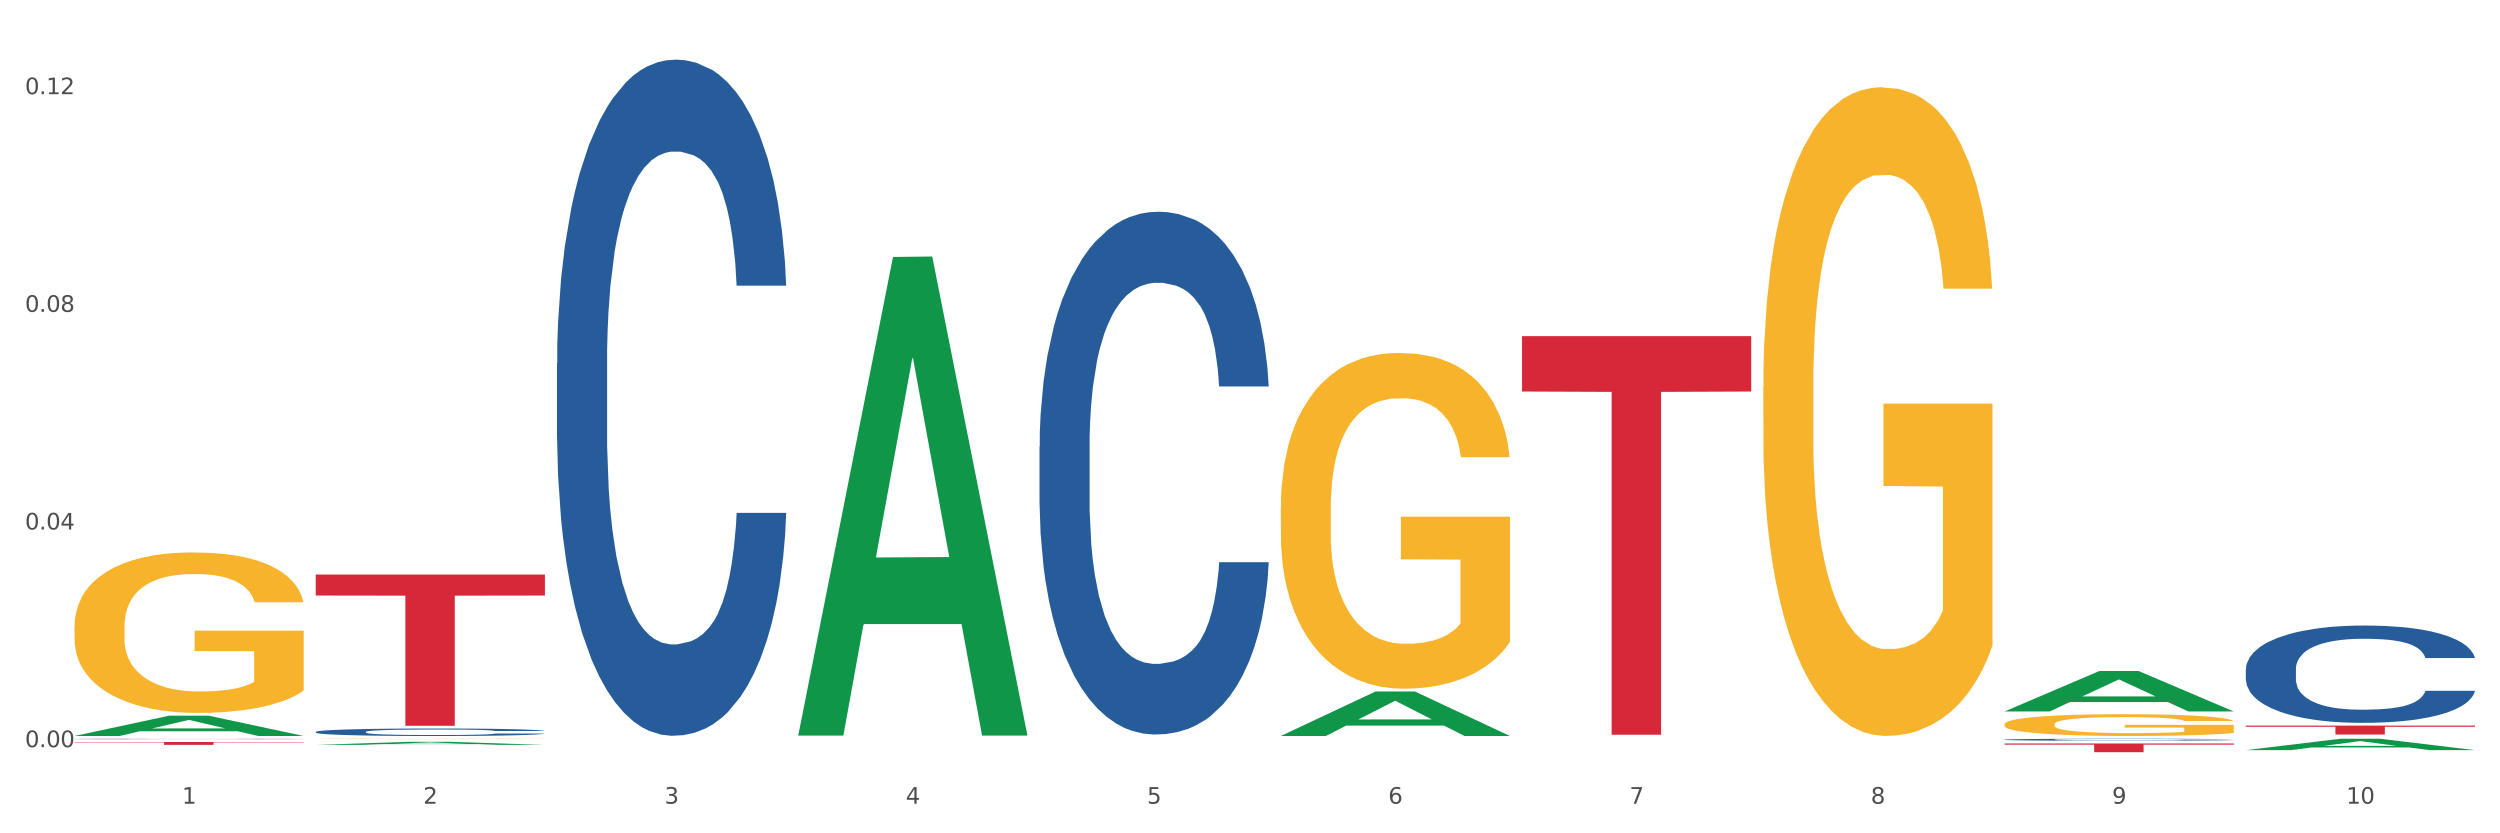
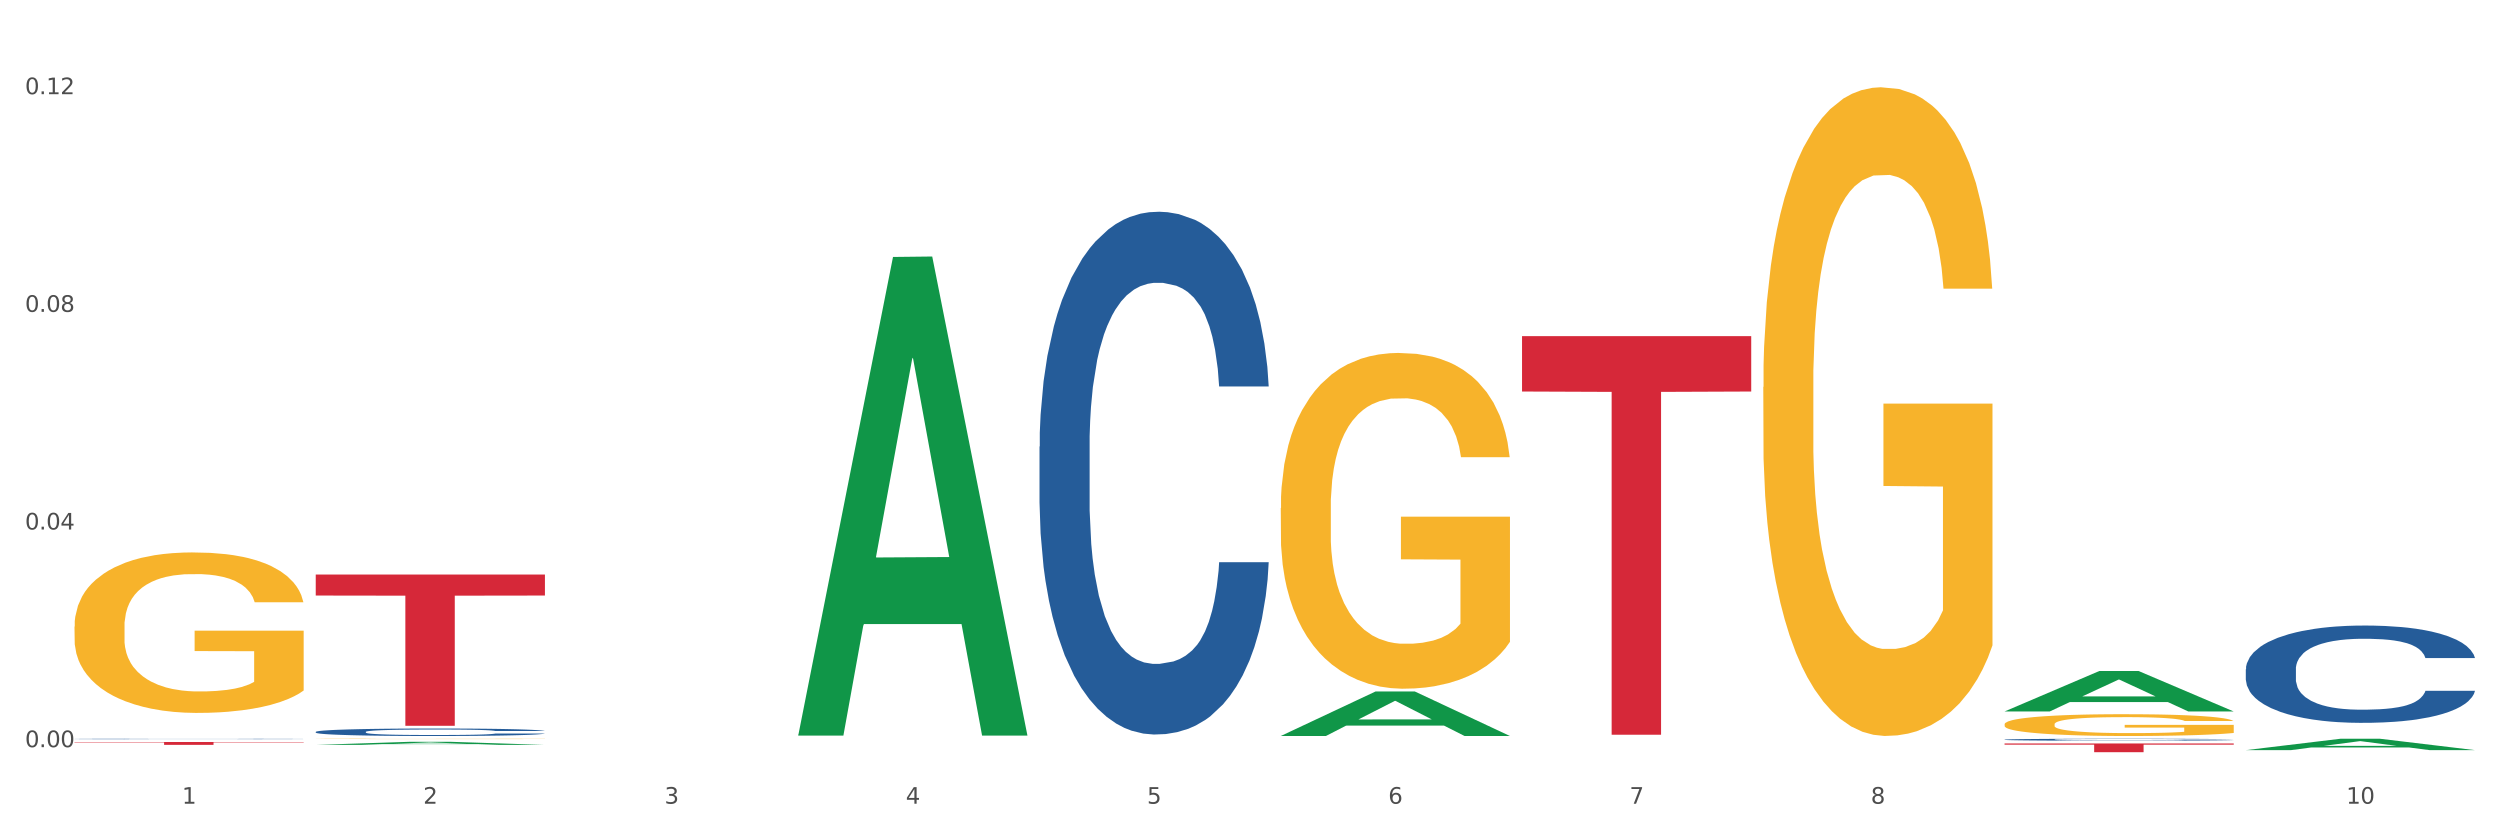
<svg xmlns="http://www.w3.org/2000/svg" xmlns:xlink="http://www.w3.org/1999/xlink" width="1080pt" height="360pt" viewBox="0 0 1080 360" version="1.1">
  <rect x="0" y="0" width="1080" height="360" fill="#333333" stroke="none" />
  <defs>
    <style type="text/css">*{stroke-linejoin: round; stroke-linecap: butt}</style>
  </defs>
  <g id="figure_1">
    <g id="patch_1">
      <path d="M 0 360  L 1080 360  L 1080 0  L 0 0  z " style="fill: #ffffff; stroke: #ffffff; stroke-linejoin: miter" />
    </g>
    <g id="axes_1">
      <g id="matplotlib.axis_1">
        <g id="xtick_1">
          <g id="text_1">
            <g style="fill: #4d4d4d" transform="translate(78.627 347.204) scale(0.096 -0.096)">
              <defs>
                <path id="DejaVuSans-31" d="M 794 531  L 1825 531  L 1825 4091  L 703 3866  L 703 4441  L 1819 4666  L 2450 4666  L 2450 531  L 3481 531  L 3481 0  L 794 0  L 794 531  z " transform="scale(0.016)" />
              </defs>
              <use xlink:href="#DejaVuSans-31" />
            </g>
          </g>
        </g>
        <g id="xtick_2">
          <g id="text_2">
            <g style="fill: #4d4d4d" transform="translate(182.851 347.204) scale(0.096 -0.096)">
              <defs>
                <path id="DejaVuSans-32" d="M 1228 531  L 3431 531  L 3431 0  L 469 0  L 469 531  Q 828 903 1448 1529  Q 2069 2156 2228 2338  Q 2531 2678 2651 2914  Q 2772 3150 2772 3378  Q 2772 3750 2511 3984  Q 2250 4219 1831 4219  Q 1534 4219 1204 4116  Q 875 4013 500 3803  L 500 4441  Q 881 4594 1212 4672  Q 1544 4750 1819 4750  Q 2544 4750 2975 4387  Q 3406 4025 3406 3419  Q 3406 3131 3298 2873  Q 3191 2616 2906 2266  Q 2828 2175 2409 1742  Q 1991 1309 1228 531  z " transform="scale(0.016)" />
              </defs>
              <use xlink:href="#DejaVuSans-32" />
            </g>
          </g>
        </g>
        <g id="xtick_3">
          <g id="text_3">
            <g style="fill: #4d4d4d" transform="translate(287.074 347.204) scale(0.096 -0.096)">
              <defs>
                <path id="DejaVuSans-33" d="M 2597 2516  Q 3050 2419 3304 2112  Q 3559 1806 3559 1356  Q 3559 666 3084 287  Q 2609 -91 1734 -91  Q 1441 -91 1130 -33  Q 819 25 488 141  L 488 750  Q 750 597 1062 519  Q 1375 441 1716 441  Q 2309 441 2620 675  Q 2931 909 2931 1356  Q 2931 1769 2642 2001  Q 2353 2234 1838 2234  L 1294 2234  L 1294 2753  L 1863 2753  Q 2328 2753 2575 2939  Q 2822 3125 2822 3475  Q 2822 3834 2567 4026  Q 2313 4219 1838 4219  Q 1578 4219 1281 4162  Q 984 4106 628 3988  L 628 4550  Q 988 4650 1302 4700  Q 1616 4750 1894 4750  Q 2613 4750 3031 4423  Q 3450 4097 3450 3541  Q 3450 3153 3228 2886  Q 3006 2619 2597 2516  z " transform="scale(0.016)" />
              </defs>
              <use xlink:href="#DejaVuSans-33" />
            </g>
          </g>
        </g>
        <g id="xtick_4">
          <g id="text_4">
            <g style="fill: #4d4d4d" transform="translate(391.298 347.204) scale(0.096 -0.096)">
              <defs>
                <path id="DejaVuSans-34" d="M 2419 4116  L 825 1625  L 2419 1625  L 2419 4116  z M 2253 4666  L 3047 4666  L 3047 1625  L 3713 1625  L 3713 1100  L 3047 1100  L 3047 0  L 2419 0  L 2419 1100  L 313 1100  L 313 1709  L 2253 4666  z " transform="scale(0.016)" />
              </defs>
              <use xlink:href="#DejaVuSans-34" />
            </g>
          </g>
        </g>
        <g id="xtick_5">
          <g id="text_5">
            <g style="fill: #4d4d4d" transform="translate(495.522 347.204) scale(0.096 -0.096)">
              <defs>
                <path id="DejaVuSans-35" d="M 691 4666  L 3169 4666  L 3169 4134  L 1269 4134  L 1269 2991  Q 1406 3038 1543 3061  Q 1681 3084 1819 3084  Q 2600 3084 3056 2656  Q 3513 2228 3513 1497  Q 3513 744 3044 326  Q 2575 -91 1722 -91  Q 1428 -91 1123 -41  Q 819 9 494 109  L 494 744  Q 775 591 1075 516  Q 1375 441 1709 441  Q 2250 441 2565 725  Q 2881 1009 2881 1497  Q 2881 1984 2565 2268  Q 2250 2553 1709 2553  Q 1456 2553 1204 2497  Q 953 2441 691 2322  L 691 4666  z " transform="scale(0.016)" />
              </defs>
              <use xlink:href="#DejaVuSans-35" />
            </g>
          </g>
        </g>
        <g id="xtick_6">
          <g id="text_6">
            <g style="fill: #4d4d4d" transform="translate(599.745 347.204) scale(0.096 -0.096)">
              <defs>
                <path id="DejaVuSans-36" d="M 2113 2584  Q 1688 2584 1439 2293  Q 1191 2003 1191 1497  Q 1191 994 1439 701  Q 1688 409 2113 409  Q 2538 409 2786 701  Q 3034 994 3034 1497  Q 3034 2003 2786 2293  Q 2538 2584 2113 2584  z M 3366 4563  L 3366 3988  Q 3128 4100 2886 4159  Q 2644 4219 2406 4219  Q 1781 4219 1451 3797  Q 1122 3375 1075 2522  Q 1259 2794 1537 2939  Q 1816 3084 2150 3084  Q 2853 3084 3261 2657  Q 3669 2231 3669 1497  Q 3669 778 3244 343  Q 2819 -91 2113 -91  Q 1303 -91 875 529  Q 447 1150 447 2328  Q 447 3434 972 4092  Q 1497 4750 2381 4750  Q 2619 4750 2861 4703  Q 3103 4656 3366 4563  z " transform="scale(0.016)" />
              </defs>
              <use xlink:href="#DejaVuSans-36" />
            </g>
          </g>
        </g>
        <g id="xtick_7">
          <g id="text_7">
            <g style="fill: #4d4d4d" transform="translate(703.969 347.204) scale(0.096 -0.096)">
              <defs>
                <path id="DejaVuSans-37" d="M 525 4666  L 3525 4666  L 3525 4397  L 1831 0  L 1172 0  L 2766 4134  L 525 4134  L 525 4666  z " transform="scale(0.016)" />
              </defs>
              <use xlink:href="#DejaVuSans-37" />
            </g>
          </g>
        </g>
        <g id="xtick_8">
          <g id="text_8">
            <g style="fill: #4d4d4d" transform="translate(808.193 347.204) scale(0.096 -0.096)">
              <defs>
                <path id="DejaVuSans-38" d="M 2034 2216  Q 1584 2216 1326 1975  Q 1069 1734 1069 1313  Q 1069 891 1326 650  Q 1584 409 2034 409  Q 2484 409 2743 651  Q 3003 894 3003 1313  Q 3003 1734 2745 1975  Q 2488 2216 2034 2216  z M 1403 2484  Q 997 2584 770 2862  Q 544 3141 544 3541  Q 544 4100 942 4425  Q 1341 4750 2034 4750  Q 2731 4750 3128 4425  Q 3525 4100 3525 3541  Q 3525 3141 3298 2862  Q 3072 2584 2669 2484  Q 3125 2378 3379 2068  Q 3634 1759 3634 1313  Q 3634 634 3220 271  Q 2806 -91 2034 -91  Q 1263 -91 848 271  Q 434 634 434 1313  Q 434 1759 690 2068  Q 947 2378 1403 2484  z M 1172 3481  Q 1172 3119 1398 2916  Q 1625 2713 2034 2713  Q 2441 2713 2670 2916  Q 2900 3119 2900 3481  Q 2900 3844 2670 4047  Q 2441 4250 2034 4250  Q 1625 4250 1398 4047  Q 1172 3844 1172 3481  z " transform="scale(0.016)" />
              </defs>
              <use xlink:href="#DejaVuSans-38" />
            </g>
          </g>
        </g>
        <g id="xtick_9">
          <g id="text_9">
            <g style="fill: #4d4d4d" transform="translate(912.416 347.204) scale(0.096 -0.096)">
              <defs>
-                 <path id="DejaVuSans-39" d="M 703 97  L 703 672  Q 941 559 1184 500  Q 1428 441 1663 441  Q 2288 441 2617 861  Q 2947 1281 2994 2138  Q 2813 1869 2534 1725  Q 2256 1581 1919 1581  Q 1219 1581 811 2004  Q 403 2428 403 3163  Q 403 3881 828 4315  Q 1253 4750 1959 4750  Q 2769 4750 3195 4129  Q 3622 3509 3622 2328  Q 3622 1225 3098 567  Q 2575 -91 1691 -91  Q 1453 -91 1209 -44  Q 966 3 703 97  z M 1959 2075  Q 2384 2075 2632 2365  Q 2881 2656 2881 3163  Q 2881 3666 2632 3958  Q 2384 4250 1959 4250  Q 1534 4250 1286 3958  Q 1038 3666 1038 3163  Q 1038 2656 1286 2365  Q 1534 2075 1959 2075  z " transform="scale(0.016)" />
-               </defs>
+                 </defs>
              <use xlink:href="#DejaVuSans-39" />
            </g>
          </g>
        </g>
        <g id="xtick_10">
          <g id="text_10">
            <g style="fill: #4d4d4d" transform="translate(1013.586 347.204) scale(0.096 -0.096)">
              <defs>
                <path id="DejaVuSans-30" d="M 2034 4250  Q 1547 4250 1301 3770  Q 1056 3291 1056 2328  Q 1056 1369 1301 889  Q 1547 409 2034 409  Q 2525 409 2770 889  Q 3016 1369 3016 2328  Q 3016 3291 2770 3770  Q 2525 4250 2034 4250  z M 2034 4750  Q 2819 4750 3233 4129  Q 3647 3509 3647 2328  Q 3647 1150 3233 529  Q 2819 -91 2034 -91  Q 1250 -91 836 529  Q 422 1150 422 2328  Q 422 3509 836 4129  Q 1250 4750 2034 4750  z " transform="scale(0.016)" />
              </defs>
              <use xlink:href="#DejaVuSans-31" />
              <use xlink:href="#DejaVuSans-30" transform="translate(63.623 0)" />
            </g>
          </g>
        </g>
        <g id="xtick_11" />
        <g id="xtick_12" />
        <g id="xtick_13" />
        <g id="xtick_14" />
        <g id="xtick_15" />
        <g id="xtick_16" />
        <g id="xtick_17" />
        <g id="xtick_18" />
        <g id="xtick_19" />
      </g>
      <g id="matplotlib.axis_2">
        <g id="ytick_1">
          <g id="text_11">
            <g style="fill: #4d4d4d" transform="translate(10.8 322.778) scale(0.096 -0.096)">
              <defs>
                <path id="DejaVuSans-2e" d="M 684 794  L 1344 794  L 1344 0  L 684 0  L 684 794  z " transform="scale(0.016)" />
              </defs>
              <use xlink:href="#DejaVuSans-30" />
              <use xlink:href="#DejaVuSans-2e" transform="translate(63.623 0)" />
              <use xlink:href="#DejaVuSans-30" transform="translate(95.41 0)" />
              <use xlink:href="#DejaVuSans-30" transform="translate(159.033 0)" />
            </g>
          </g>
        </g>
        <g id="ytick_2">
          <g id="text_12">
            <g style="fill: #4d4d4d" transform="translate(10.8 228.749) scale(0.096 -0.096)">
              <use xlink:href="#DejaVuSans-30" />
              <use xlink:href="#DejaVuSans-2e" transform="translate(63.623 0)" />
              <use xlink:href="#DejaVuSans-30" transform="translate(95.41 0)" />
              <use xlink:href="#DejaVuSans-34" transform="translate(159.033 0)" />
            </g>
          </g>
        </g>
        <g id="ytick_3">
          <g id="text_13">
            <g style="fill: #4d4d4d" transform="translate(10.8 134.72) scale(0.096 -0.096)">
              <use xlink:href="#DejaVuSans-30" />
              <use xlink:href="#DejaVuSans-2e" transform="translate(63.623 0)" />
              <use xlink:href="#DejaVuSans-30" transform="translate(95.41 0)" />
              <use xlink:href="#DejaVuSans-38" transform="translate(159.033 0)" />
            </g>
          </g>
        </g>
        <g id="ytick_4">
          <g id="text_14">
            <g style="fill: #4d4d4d" transform="translate(10.8 40.691) scale(0.096 -0.096)">
              <use xlink:href="#DejaVuSans-30" />
              <use xlink:href="#DejaVuSans-2e" transform="translate(63.623 0)" />
              <use xlink:href="#DejaVuSans-31" transform="translate(95.41 0)" />
              <use xlink:href="#DejaVuSans-32" transform="translate(159.033 0)" />
            </g>
          </g>
        </g>
        <g id="ytick_5" />
        <g id="ytick_6" />
        <g id="ytick_7" />
      </g>
      <g id="PolyCollection_1">
-         <path d="M 32.175 317.941  L 32.277 317.932  L 73.107 309.164  L 90.051 309.156  L 131.187 317.957  L 111.589 317.957  L 102.709 315.908  L 60.552 315.908  L 60.246 315.941  L 51.671 317.957  L 32.175 317.957  L 32.175 317.941  L 65.86 314.685  L 97.401 314.676  L 81.783 311.032  L 81.579 311.015  L 81.375 311.04  L 65.758 314.676  L 65.86 314.685  L 32.175 317.941  z " clip-path="url(#p70b601598a)" style="fill: #109648" />
        <path d="M 970.188 289.122  L 970.305 289.083  L 970.305 288.008  L 970.656 286.549  L 971.943 283.862  L 973.582 281.827  L 976.39 279.446  L 977.912 278.448  L 979.902 277.335  L 983.998 275.53  L 988.679 273.995  L 991.956 273.15  L 994.414 272.613  L 999.915 271.653  L 1003.075 271.23  L 1006.352 270.885  L 1009.161 270.655  L 1013.842 270.386  L 1017.587 270.271  L 1021.917 270.232  L 1025.546 270.271  L 1030.344 270.424  L 1037.366 270.885  L 1040.058 271.154  L 1043.686 271.614  L 1047.431 272.229  L 1050.474 272.843  L 1053.985 273.726  L 1057.613 274.878  L 1061.125 276.337  L 1063.582 277.68  L 1065.572 279.101  L 1067.327 280.829  L 1068.615 282.71  L 1069.2 284.284  L 1047.782 284.284  L 1047.197 282.863  L 1046.027 281.328  L 1044.857 280.291  L 1043.569 279.446  L 1041.58 278.487  L 1039.824 277.872  L 1036.898 277.143  L 1034.206 276.682  L 1031.983 276.413  L 1029.291 276.183  L 1023.556 275.953  L 1019.46 275.953  L 1016.885 276.03  L 1013.725 276.221  L 1011.033 276.49  L 1007.873 276.951  L 1005.415 277.45  L 1002.958 278.103  L 1001.553 278.563  L 999.447 279.408  L 998.042 280.099  L 996.17 281.289  L 995.116 282.134  L 993.244 284.322  L 992.424 285.935  L 992.073 287.048  L 991.839 288.277  L 991.839 294.266  L 992.541 296.954  L 993.127 298.105  L 994.063 299.411  L 995.818 301.1  L 998.393 302.751  L 1001.085 303.941  L 1003.309 304.671  L 1005.415 305.208  L 1007.522 305.63  L 1010.097 306.014  L 1012.203 306.245  L 1015.363 306.475  L 1019.109 306.59  L 1022.035 306.59  L 1028.003 306.398  L 1030.695 306.206  L 1033.27 305.938  L 1036.079 305.515  L 1038.303 305.055  L 1039.59 304.709  L 1041.697 303.98  L 1043.335 303.212  L 1044.739 302.329  L 1045.676 301.561  L 1046.729 300.409  L 1047.548 299.104  L 1047.782 298.413  L 1069.2 298.413  L 1068.732 299.795  L 1067.913 301.139  L 1066.274 302.943  L 1064.987 303.98  L 1062.997 305.247  L 1060.89 306.322  L 1057.965 307.512  L 1055.273 308.395  L 1052.464 309.163  L 1049.421 309.854  L 1043.92 310.814  L 1041.931 311.082  L 1037.717 311.543  L 1034.44 311.812  L 1029.642 312.08  L 1024.726 312.234  L 1019.577 312.272  L 1015.012 312.196  L 1009.98 311.965  L 1006.82 311.735  L 1003.309 311.389  L 999.212 310.852  L 995.35 310.199  L 991.722 309.431  L 988.328 308.548  L 985.168 307.55  L 981.072 305.899  L 978.029 304.287  L 975.805 302.789  L 974.284 301.522  L 972.762 299.91  L 971.943 298.797  L 970.656 296.109  L 970.188 293.613  L 970.188 289.122  z " clip-path="url(#p70b601598a)" style="fill: #255c99" />
        <path d="M 865.964 319.522  L 866.081 319.522  L 866.081 319.499  L 866.432 319.469  L 867.719 319.413  L 869.358 319.371  L 872.167 319.322  L 873.688 319.301  L 875.678 319.278  L 879.774 319.241  L 884.456 319.209  L 887.733 319.191  L 890.19 319.18  L 895.691 319.16  L 898.851 319.151  L 902.128 319.144  L 904.937 319.139  L 909.618 319.134  L 913.364 319.132  L 917.694 319.131  L 921.322 319.132  L 926.12 319.135  L 933.143 319.144  L 935.834 319.15  L 939.463 319.159  L 943.208 319.172  L 946.251 319.185  L 949.762 319.203  L 953.39 319.227  L 956.901 319.257  L 959.359 319.285  L 961.348 319.315  L 963.104 319.35  L 964.391 319.389  L 964.976 319.422  L 943.559 319.422  L 942.974 319.393  L 941.803 319.361  L 940.633 319.339  L 939.346 319.322  L 937.356 319.302  L 935.6 319.289  L 932.674 319.274  L 929.983 319.264  L 927.759 319.259  L 925.067 319.254  L 919.332 319.249  L 915.236 319.249  L 912.661 319.251  L 909.501 319.255  L 906.81 319.26  L 903.65 319.27  L 901.192 319.28  L 898.734 319.294  L 897.33 319.303  L 895.223 319.321  L 893.819 319.335  L 891.946 319.36  L 890.893 319.377  L 889.02 319.423  L 888.201 319.456  L 887.85 319.479  L 887.616 319.505  L 887.616 319.629  L 888.318 319.685  L 888.903 319.709  L 889.839 319.736  L 891.595 319.771  L 894.17 319.805  L 896.861 319.83  L 899.085 319.845  L 901.192 319.856  L 903.298 319.865  L 905.873 319.873  L 907.98 319.877  L 911.14 319.882  L 914.885 319.885  L 917.811 319.885  L 923.78 319.881  L 926.472 319.877  L 929.046 319.871  L 931.855 319.862  L 934.079 319.853  L 935.366 319.846  L 937.473 319.83  L 939.111 319.814  L 940.516 319.796  L 941.452 319.78  L 942.505 319.756  L 943.325 319.729  L 943.559 319.715  L 964.976 319.715  L 964.508 319.744  L 963.689 319.771  L 962.05 319.809  L 960.763 319.83  L 958.773 319.857  L 956.667 319.879  L 953.741 319.904  L 951.049 319.922  L 948.24 319.938  L 945.197 319.952  L 939.697 319.972  L 937.707 319.978  L 933.494 319.987  L 930.217 319.993  L 925.418 319.998  L 920.503 320.002  L 915.353 320.002  L 910.789 320.001  L 905.756 319.996  L 902.596 319.991  L 899.085 319.984  L 894.989 319.973  L 891.127 319.959  L 887.499 319.943  L 884.105 319.925  L 880.945 319.904  L 876.848 319.87  L 873.805 319.837  L 871.582 319.806  L 870.06 319.779  L 868.539 319.746  L 867.719 319.723  L 866.432 319.667  L 865.964 319.615  L 865.964 319.522  z " clip-path="url(#p70b601598a)" style="fill: #255c99" />
        <path d="M 449.069 192.947  L 449.187 192.741  L 449.187 186.966  L 449.538 179.128  L 450.825 164.69  L 452.464 153.759  L 455.272 140.971  L 456.794 135.608  L 458.783 129.627  L 462.88 119.933  L 467.561 111.682  L 470.838 107.145  L 473.296 104.257  L 478.797 99.101  L 481.957 96.832  L 485.234 94.976  L 488.042 93.738  L 492.724 92.294  L 496.469 91.676  L 500.799 91.469  L 504.427 91.676  L 509.226 92.501  L 516.248 94.976  L 518.94 96.419  L 522.568 98.895  L 526.313 102.195  L 529.356 105.495  L 532.867 110.239  L 536.495 116.426  L 540.006 124.264  L 542.464 131.483  L 544.454 139.114  L 546.209 148.396  L 547.497 158.502  L 548.082 166.959  L 526.664 166.959  L 526.079 159.328  L 524.909 151.077  L 523.738 145.508  L 522.451 140.971  L 520.461 135.814  L 518.706 132.514  L 515.78 128.595  L 513.088 126.12  L 510.864 124.677  L 508.173 123.439  L 502.438 122.201  L 498.342 122.201  L 495.767 122.614  L 492.607 123.645  L 489.915 125.089  L 486.755 127.564  L 484.297 130.245  L 481.84 133.752  L 480.435 136.227  L 478.328 140.764  L 476.924 144.477  L 475.051 150.871  L 473.998 155.409  L 472.126 167.165  L 471.306 175.828  L 470.955 181.809  L 470.721 188.41  L 470.721 220.585  L 471.423 235.023  L 472.009 241.211  L 472.945 248.224  L 474.7 257.299  L 477.275 266.168  L 479.967 272.562  L 482.191 276.481  L 484.297 279.368  L 486.404 281.637  L 488.979 283.7  L 491.085 284.937  L 494.245 286.175  L 497.991 286.794  L 500.916 286.794  L 506.885 285.762  L 509.577 284.731  L 512.152 283.287  L 514.961 281.018  L 517.184 278.543  L 518.472 276.687  L 520.578 272.768  L 522.217 268.643  L 523.621 263.899  L 524.558 259.774  L 525.611 253.586  L 526.43 246.574  L 526.664 242.861  L 548.082 242.861  L 547.614 250.286  L 546.795 257.505  L 545.156 267.199  L 543.869 272.768  L 541.879 279.575  L 539.772 285.35  L 536.846 291.744  L 534.155 296.488  L 531.346 300.613  L 528.303 304.325  L 522.802 309.482  L 520.813 310.926  L 516.599 313.401  L 513.322 314.844  L 508.524 316.288  L 503.608 317.113  L 498.459 317.319  L 493.894 316.907  L 488.862 315.669  L 485.702 314.432  L 482.191 312.576  L 478.094 309.688  L 474.232 306.182  L 470.604 302.057  L 467.21 297.313  L 464.05 291.95  L 459.954 283.081  L 456.911 274.418  L 454.687 266.374  L 453.166 259.568  L 451.644 250.905  L 450.825 244.924  L 449.538 230.486  L 449.069 217.079  L 449.069 192.947  z " clip-path="url(#p70b601598a)" style="fill: #255c99" />
-         <path d="M 240.622 157.008  L 240.739 156.742  L 240.739 149.272  L 241.09 139.135  L 242.378 120.461  L 244.016 106.323  L 246.825 89.783  L 248.347 82.847  L 250.336 75.111  L 254.432 62.573  L 259.114 51.903  L 262.391 46.034  L 264.849 42.299  L 270.349 35.63  L 273.509 32.695  L 276.786 30.295  L 279.595 28.694  L 284.277 26.827  L 288.022 26.026  L 292.352 25.759  L 295.98 26.026  L 300.779 27.093  L 307.801 30.295  L 310.493 32.162  L 314.121 35.363  L 317.866 39.631  L 320.909 43.9  L 324.42 50.035  L 328.048 58.038  L 331.559 68.175  L 334.017 77.512  L 336.007 87.382  L 337.762 99.387  L 339.049 112.458  L 339.635 123.396  L 318.217 123.396  L 317.632 113.525  L 316.462 102.855  L 315.291 95.652  L 314.004 89.783  L 312.014 83.114  L 310.259 78.846  L 307.333 73.777  L 304.641 70.576  L 302.417 68.709  L 299.725 67.108  L 293.991 65.508  L 289.894 65.508  L 287.32 66.041  L 284.16 67.375  L 281.468 69.242  L 278.308 72.444  L 275.85 75.911  L 273.392 80.447  L 271.988 83.648  L 269.881 89.517  L 268.477 94.318  L 266.604 102.588  L 265.551 108.457  L 263.678 123.663  L 262.859 134.867  L 262.508 142.603  L 262.274 151.139  L 262.274 192.755  L 262.976 211.429  L 263.561 219.432  L 264.498 228.502  L 266.253 240.239  L 268.828 251.71  L 271.52 259.98  L 273.743 265.049  L 275.85 268.783  L 277.957 271.718  L 280.532 274.385  L 282.638 275.986  L 285.798 277.587  L 289.543 278.387  L 292.469 278.387  L 298.438 277.053  L 301.13 275.719  L 303.705 273.852  L 306.513 270.917  L 308.737 267.716  L 310.025 265.315  L 312.131 260.247  L 313.77 254.911  L 315.174 248.776  L 316.11 243.441  L 317.164 235.438  L 317.983 226.367  L 318.217 221.566  L 339.635 221.566  L 339.167 231.169  L 338.347 240.506  L 336.709 253.044  L 335.421 260.247  L 333.432 269.05  L 331.325 276.519  L 328.399 284.789  L 325.707 290.925  L 322.899 296.26  L 319.856 301.062  L 314.355 307.731  L 312.365 309.598  L 308.152 312.8  L 304.875 314.667  L 300.077 316.534  L 295.161 317.601  L 290.011 317.868  L 285.447 317.335  L 280.414 315.734  L 277.254 314.133  L 273.743 311.733  L 269.647 307.998  L 265.785 303.463  L 262.157 298.128  L 258.763 291.992  L 255.603 285.056  L 251.507 273.585  L 248.464 262.381  L 246.24 251.977  L 244.718 243.174  L 243.197 231.97  L 242.378 224.233  L 241.09 205.56  L 240.622 188.22  L 240.622 157.008  z " clip-path="url(#p70b601598a)" style="fill: #255c99" />
        <path d="M 136.399 316.172  L 136.516 316.169  L 136.516 316.086  L 136.867 315.974  L 138.154 315.766  L 139.793 315.609  L 142.602 315.426  L 144.123 315.349  L 146.113 315.263  L 150.209 315.124  L 154.89 315.005  L 158.167 314.94  L 160.625 314.899  L 166.126 314.825  L 169.286 314.792  L 172.563 314.765  L 175.372 314.748  L 180.053 314.727  L 183.798 314.718  L 188.129 314.715  L 191.757 314.718  L 196.555 314.73  L 203.577 314.765  L 206.269 314.786  L 209.897 314.822  L 213.642 314.869  L 216.685 314.916  L 220.196 314.985  L 223.824 315.073  L 227.336 315.186  L 229.793 315.29  L 231.783 315.399  L 233.538 315.532  L 234.826 315.677  L 235.411 315.799  L 213.993 315.799  L 213.408 315.689  L 212.238 315.571  L 211.068 315.491  L 209.78 315.426  L 207.791 315.352  L 206.035 315.304  L 203.109 315.248  L 200.417 315.213  L 198.194 315.192  L 195.502 315.174  L 189.767 315.156  L 185.671 315.156  L 183.096 315.162  L 179.936 315.177  L 177.244 315.198  L 174.084 315.233  L 171.626 315.272  L 169.169 315.322  L 167.764 315.358  L 165.658 315.423  L 164.253 315.476  L 162.381 315.568  L 161.327 315.633  L 159.455 315.802  L 158.635 315.926  L 158.284 316.012  L 158.05 316.107  L 158.05 316.569  L 158.752 316.776  L 159.338 316.865  L 160.274 316.965  L 162.029 317.096  L 164.604 317.223  L 167.296 317.315  L 169.52 317.371  L 171.626 317.412  L 173.733 317.445  L 176.308 317.475  L 178.415 317.492  L 181.575 317.51  L 185.32 317.519  L 188.246 317.519  L 194.214 317.504  L 196.906 317.489  L 199.481 317.469  L 202.29 317.436  L 204.514 317.401  L 205.801 317.374  L 207.908 317.318  L 209.546 317.259  L 210.951 317.19  L 211.887 317.131  L 212.94 317.042  L 213.759 316.942  L 213.993 316.888  L 235.411 316.888  L 234.943 316.995  L 234.124 317.099  L 232.485 317.238  L 231.198 317.318  L 229.208 317.415  L 227.102 317.498  L 224.176 317.59  L 221.484 317.658  L 218.675 317.717  L 215.632 317.771  L 210.131 317.845  L 208.142 317.865  L 203.928 317.901  L 200.651 317.922  L 195.853 317.942  L 190.937 317.954  L 185.788 317.957  L 181.223 317.951  L 176.191 317.934  L 173.031 317.916  L 169.52 317.889  L 165.424 317.848  L 161.561 317.797  L 157.933 317.738  L 154.539 317.67  L 151.379 317.593  L 147.283 317.466  L 144.24 317.341  L 142.016 317.226  L 140.495 317.128  L 138.973 317.004  L 138.154 316.918  L 136.867 316.711  L 136.399 316.518  L 136.399 316.172  z " clip-path="url(#p70b601598a)" style="fill: #255c99" />
        <path d="M 32.175 319.236  L 32.292 319.236  L 32.292 319.23  L 32.643 319.221  L 33.931 319.207  L 35.569 319.195  L 38.378 319.182  L 39.899 319.176  L 41.889 319.17  L 45.985 319.16  L 50.667 319.152  L 53.944 319.147  L 56.401 319.144  L 61.902 319.139  L 65.062 319.136  L 68.339 319.134  L 71.148 319.133  L 75.829 319.132  L 79.575 319.131  L 83.905 319.131  L 87.533 319.131  L 92.331 319.132  L 99.354 319.134  L 102.045 319.136  L 105.674 319.138  L 109.419 319.142  L 112.462 319.145  L 115.973 319.15  L 119.601 319.157  L 123.112 319.165  L 125.57 319.172  L 127.559 319.18  L 129.315 319.19  L 130.602 319.2  L 131.187 319.209  L 109.77 319.209  L 109.185 319.201  L 108.014 319.192  L 106.844 319.187  L 105.557 319.182  L 103.567 319.177  L 101.811 319.173  L 98.886 319.169  L 96.194 319.167  L 93.97 319.165  L 91.278 319.164  L 85.543 319.163  L 81.447 319.163  L 78.872 319.163  L 75.712 319.164  L 73.021 319.166  L 69.861 319.168  L 67.403 319.171  L 64.945 319.174  L 63.541 319.177  L 61.434 319.182  L 60.03 319.186  L 58.157 319.192  L 57.104 319.197  L 55.231 319.209  L 54.412 319.218  L 54.061 319.224  L 53.827 319.231  L 53.827 319.264  L 54.529 319.279  L 55.114 319.286  L 56.05 319.293  L 57.806 319.302  L 60.381 319.312  L 63.072 319.318  L 65.296 319.322  L 67.403 319.325  L 69.509 319.328  L 72.084 319.33  L 74.191 319.331  L 77.351 319.332  L 81.096 319.333  L 84.022 319.333  L 89.991 319.332  L 92.683 319.331  L 95.257 319.329  L 98.066 319.327  L 100.29 319.324  L 101.577 319.322  L 103.684 319.318  L 105.322 319.314  L 106.727 319.309  L 107.663 319.305  L 108.717 319.298  L 109.536 319.291  L 109.77 319.287  L 131.187 319.287  L 130.719 319.295  L 129.9 319.303  L 128.262 319.313  L 126.974 319.318  L 124.985 319.325  L 122.878 319.331  L 119.952 319.338  L 117.26 319.343  L 114.451 319.347  L 111.408 319.351  L 105.908 319.356  L 103.918 319.358  L 99.705 319.36  L 96.428 319.362  L 91.629 319.363  L 86.714 319.364  L 81.564 319.364  L 77 319.364  L 71.967 319.363  L 68.807 319.361  L 65.296 319.36  L 61.2 319.357  L 57.338 319.353  L 53.71 319.349  L 50.316 319.344  L 47.156 319.338  L 43.059 319.329  L 40.016 319.32  L 37.793 319.312  L 36.271 319.305  L 34.75 319.296  L 33.931 319.29  L 32.643 319.275  L 32.175 319.261  L 32.175 319.236  z " clip-path="url(#p70b601598a)" style="fill: #255c99" />
        <path d="M 32.175 270.686  L 32.292 270.623  L 32.292 268.343  L 32.526 266.38  L 33.695 261.631  L 35.448 257.706  L 36.734 255.616  L 38.02 253.906  L 39.54 252.197  L 41.41 250.424  L 44.8 247.827  L 46.904 246.498  L 49.476 245.105  L 54.152 243.078  L 57.542 241.939  L 61.049 240.989  L 66.777 239.849  L 70.517 239.342  L 74.492 238.963  L 79.285 238.709  L 82.909 238.646  L 90.858 238.836  L 97.638 239.406  L 100.911 239.849  L 105.119 240.609  L 107.34 241.115  L 110.964 242.129  L 114.705 243.458  L 117.277 244.598  L 121.134 246.751  L 124.057 248.904  L 126.745 251.563  L 128.148 253.4  L 129.2 255.109  L 130.135 257.072  L 131.071 260.175  L 110.029 260.175  L 109.211 257.959  L 107.925 255.869  L 106.054 253.843  L 104.418 252.577  L 101.612 250.994  L 99.041 249.98  L 96.352 249.221  L 93.079 248.587  L 90.507 248.271  L 86.883 248.017  L 79.752 248.081  L 74.96 248.587  L 71.686 249.221  L 69.582 249.79  L 67.712 250.424  L 65.608 251.31  L 63.153 252.64  L 61.399 253.843  L 59.646 255.363  L 58.243 256.882  L 56.957 258.655  L 55.905 260.555  L 55.087 262.518  L 54.386 264.924  L 53.801 268.913  L 53.801 277.588  L 54.035 279.551  L 54.619 282.147  L 55.321 284.11  L 56.49 286.453  L 57.542 288.036  L 59.529 290.316  L 61.75 292.215  L 63.504 293.418  L 65.257 294.432  L 68.296 295.825  L 71.686 296.964  L 74.609 297.661  L 78.583 298.294  L 81.272 298.547  L 83.61 298.674  L 89.338 298.674  L 93.429 298.484  L 97.988 298.041  L 101.495 297.471  L 104.418 296.774  L 107.691 295.635  L 109.795 294.558  L 109.795 281.324  L 84.078 281.261  L 84.078 272.459  L 131.187 272.459  L 131.187 298.294  L 129.2 299.624  L 126.979 300.827  L 124.641 301.903  L 121.134 303.233  L 116.926 304.5  L 113.185 305.386  L 109.211 306.146  L 104.535 306.842  L 98.456 307.476  L 94.715 307.729  L 90.039 307.919  L 84.545 307.982  L 79.752 307.856  L 75.076 307.539  L 70.167 306.969  L 65.374 306.146  L 61.75 305.323  L 58.126 304.31  L 54.269 302.98  L 51.229 301.713  L 48.891 300.574  L 46.32 299.117  L 43.514 297.218  L 41.41 295.508  L 39.54 293.735  L 37.552 291.455  L 36.15 289.493  L 34.747 287.023  L 33.928 285.187  L 32.993 282.337  L 32.292 278.348  L 32.175 270.686  z " clip-path="url(#p70b601598a)" style="fill: #f7b32b" />
        <path d="M 865.964 312.891  L 866.081 312.882  L 866.081 312.573  L 866.315 312.306  L 867.484 311.661  L 869.237 311.128  L 870.523 310.844  L 871.809 310.612  L 873.329 310.379  L 875.199 310.139  L 878.589 309.786  L 880.693 309.605  L 883.265 309.416  L 887.941 309.141  L 891.331 308.986  L 894.838 308.857  L 900.566 308.702  L 904.306 308.633  L 908.281 308.582  L 913.074 308.547  L 916.698 308.539  L 924.647 308.564  L 931.427 308.642  L 934.7 308.702  L 938.908 308.805  L 941.129 308.874  L 944.753 309.012  L 948.494 309.192  L 951.066 309.347  L 954.923 309.64  L 957.846 309.932  L 960.534 310.293  L 961.937 310.543  L 962.989 310.775  L 963.924 311.042  L 964.859 311.463  L 943.818 311.463  L 943 311.162  L 941.714 310.878  L 939.843 310.603  L 938.207 310.431  L 935.401 310.216  L 932.829 310.078  L 930.141 309.975  L 926.868 309.889  L 924.296 309.846  L 920.672 309.812  L 913.541 309.82  L 908.749 309.889  L 905.475 309.975  L 903.371 310.052  L 901.501 310.139  L 899.397 310.259  L 896.942 310.44  L 895.188 310.603  L 893.435 310.809  L 892.032 311.016  L 890.746 311.257  L 889.694 311.515  L 888.876 311.781  L 888.175 312.108  L 887.59 312.65  L 887.59 313.829  L 887.824 314.095  L 888.408 314.448  L 889.11 314.714  L 890.279 315.033  L 891.331 315.248  L 893.318 315.557  L 895.539 315.815  L 897.293 315.979  L 899.046 316.117  L 902.085 316.306  L 905.475 316.461  L 908.398 316.555  L 912.372 316.641  L 915.061 316.676  L 917.399 316.693  L 923.127 316.693  L 927.218 316.667  L 931.777 316.607  L 935.284 316.529  L 938.207 316.435  L 941.48 316.28  L 943.584 316.134  L 943.584 314.336  L 917.867 314.327  L 917.867 313.132  L 964.976 313.132  L 964.976 316.641  L 962.989 316.822  L 960.768 316.985  L 958.43 317.132  L 954.923 317.312  L 950.715 317.484  L 946.974 317.605  L 943 317.708  L 938.324 317.802  L 932.245 317.888  L 928.504 317.923  L 923.828 317.949  L 918.334 317.957  L 913.541 317.94  L 908.865 317.897  L 903.956 317.82  L 899.163 317.708  L 895.539 317.596  L 891.915 317.458  L 888.058 317.278  L 885.018 317.106  L 882.68 316.951  L 880.109 316.753  L 877.303 316.495  L 875.199 316.263  L 873.329 316.022  L 871.341 315.712  L 869.938 315.446  L 868.536 315.11  L 867.717 314.861  L 866.782 314.474  L 866.081 313.932  L 865.964 312.891  z " clip-path="url(#p70b601598a)" style="fill: #f7b32b" />
        <path d="M 32.175 320.538  L 131.187 320.538  L 131.187 320.712  L 92.239 320.714  L 92.239 321.794  L 70.888 321.794  L 70.888 320.714  L 32.175 320.712  L 32.175 320.539  L 32.175 320.538  z " clip-path="url(#p70b601598a)" style="fill: #d62839" />
        <path d="M 136.399 248.191  L 235.411 248.191  L 235.411 257.273  L 196.463 257.334  L 196.463 313.542  L 175.112 313.542  L 175.112 257.334  L 136.399 257.273  L 136.399 248.252  L 136.399 248.191  z " clip-path="url(#p70b601598a)" style="fill: #d62839" />
        <path d="M 657.517 145.206  L 756.529 145.206  L 756.529 169.136  L 717.581 169.298  L 717.581 317.405  L 696.23 317.405  L 696.23 169.298  L 657.517 169.136  L 657.517 145.368  L 657.517 145.206  z " clip-path="url(#p70b601598a)" style="fill: #d62839" />
-         <path d="M 970.188 313.446  L 1069.2 313.446  L 1069.2 313.983  L 1030.252 313.987  L 1030.252 317.312  L 1008.901 317.312  L 1008.901 313.987  L 970.188 313.983  L 970.188 313.45  L 970.188 313.446  z " clip-path="url(#p70b601598a)" style="fill: #d62839" />
        <path d="M 761.74 167.195  L 761.857 166.939  L 761.857 157.725  L 762.091 149.791  L 763.26 130.596  L 765.013 114.728  L 766.299 106.282  L 767.585 99.372  L 769.105 92.462  L 770.975 85.296  L 774.365 74.802  L 776.469 69.428  L 779.041 63.797  L 783.717 55.607  L 787.107 51  L 790.614 47.161  L 796.342 42.554  L 800.083 40.507  L 804.057 38.971  L 808.85 37.947  L 812.474 37.692  L 820.423 38.459  L 827.203 40.763  L 830.476 42.554  L 834.685 45.626  L 836.906 47.673  L 840.529 51.768  L 844.27 57.143  L 846.842 61.749  L 850.7 70.451  L 853.622 79.153  L 856.311 89.902  L 857.713 97.325  L 858.766 104.235  L 859.701 112.169  L 860.636 124.71  L 839.594 124.71  L 838.776 115.752  L 837.49 107.306  L 835.62 99.116  L 833.983 93.997  L 831.178 87.599  L 828.606 83.504  L 825.917 80.433  L 822.644 77.873  L 820.072 76.594  L 816.448 75.57  L 809.318 75.826  L 804.525 77.873  L 801.252 80.433  L 799.148 82.736  L 797.277 85.296  L 795.173 88.879  L 792.718 94.253  L 790.965 99.116  L 789.211 105.259  L 787.809 111.401  L 786.523 118.567  L 785.471 126.245  L 784.652 134.179  L 783.951 143.905  L 783.366 160.029  L 783.366 195.092  L 783.6 203.026  L 784.185 213.519  L 784.886 221.453  L 786.055 230.923  L 787.107 237.321  L 789.094 246.535  L 791.315 254.213  L 793.069 259.076  L 794.822 263.171  L 797.862 268.801  L 801.252 273.408  L 804.174 276.223  L 808.149 278.783  L 810.837 279.807  L 813.175 280.318  L 818.903 280.318  L 822.995 279.551  L 827.554 277.759  L 831.061 275.456  L 833.983 272.64  L 837.256 268.033  L 839.36 263.683  L 839.36 210.192  L 813.643 209.936  L 813.643 174.361  L 860.753 174.361  L 860.753 278.783  L 858.766 284.157  L 856.544 289.02  L 854.206 293.371  L 850.7 298.746  L 846.491 303.864  L 842.751 307.448  L 838.776 310.519  L 834.1 313.334  L 828.021 315.893  L 824.281 316.917  L 819.605 317.685  L 814.111 317.941  L 809.318 317.429  L 804.642 316.149  L 799.732 313.846  L 794.939 310.519  L 791.315 307.192  L 787.692 303.097  L 783.834 297.722  L 780.795 292.603  L 778.457 287.996  L 775.885 282.11  L 773.079 274.432  L 770.975 267.522  L 769.105 260.355  L 767.118 251.142  L 765.715 243.208  L 764.312 233.226  L 763.494 225.804  L 762.559 214.287  L 761.857 198.163  L 761.74 167.195  z " clip-path="url(#p70b601598a)" style="fill: #f7b32b" />
        <path d="M 553.293 219.501  L 553.41 219.369  L 553.41 214.599  L 553.644 210.493  L 554.813 200.557  L 556.566 192.343  L 557.852 187.971  L 559.138 184.394  L 560.658 180.817  L 562.528 177.108  L 565.918 171.676  L 568.022 168.894  L 570.594 165.98  L 575.27 161.741  L 578.66 159.356  L 582.167 157.369  L 587.895 154.984  L 591.636 153.924  L 595.61 153.129  L 600.403 152.6  L 604.027 152.467  L 611.976 152.865  L 618.756 154.057  L 622.029 154.984  L 626.237 156.574  L 628.458 157.634  L 632.082 159.753  L 635.823 162.535  L 638.395 164.92  L 642.252 169.424  L 645.175 173.929  L 647.863 179.493  L 649.266 183.335  L 650.318 186.911  L 651.253 191.018  L 652.189 197.51  L 631.147 197.51  L 630.329 192.873  L 629.043 188.501  L 627.173 184.262  L 625.536 181.612  L 622.73 178.3  L 620.159 176.181  L 617.47 174.591  L 614.197 173.266  L 611.625 172.604  L 608.001 172.074  L 600.87 172.206  L 596.078 173.266  L 592.805 174.591  L 590.7 175.783  L 588.83 177.108  L 586.726 178.963  L 584.271 181.745  L 582.518 184.262  L 580.764 187.441  L 579.361 190.621  L 578.075 194.33  L 577.023 198.305  L 576.205 202.411  L 575.504 207.446  L 574.919 215.792  L 574.919 233.941  L 575.153 238.048  L 575.737 243.48  L 576.439 247.586  L 577.608 252.488  L 578.66 255.8  L 580.647 260.569  L 582.868 264.544  L 584.622 267.061  L 586.375 269.18  L 589.415 272.095  L 592.805 274.48  L 595.727 275.937  L 599.702 277.262  L 602.39 277.791  L 604.728 278.056  L 610.456 278.056  L 614.548 277.659  L 619.107 276.732  L 622.613 275.539  L 625.536 274.082  L 628.809 271.697  L 630.913 269.445  L 630.913 241.757  L 605.196 241.625  L 605.196 223.21  L 652.306 223.21  L 652.306 277.262  L 650.318 280.044  L 648.097 282.561  L 645.759 284.813  L 642.252 287.595  L 638.044 290.244  L 634.303 292.099  L 630.329 293.689  L 625.653 295.146  L 619.574 296.471  L 615.833 297.001  L 611.158 297.398  L 605.663 297.531  L 600.87 297.266  L 596.195 296.603  L 591.285 295.411  L 586.492 293.689  L 582.868 291.967  L 579.244 289.847  L 575.387 287.065  L 572.347 284.415  L 570.009 282.031  L 567.438 278.984  L 564.632 275.009  L 562.528 271.433  L 560.658 267.723  L 558.67 262.954  L 557.268 258.847  L 555.865 253.68  L 555.047 249.839  L 554.111 243.877  L 553.41 235.531  L 553.293 219.501  z " clip-path="url(#p70b601598a)" style="fill: #f7b32b" />
        <path d="M 136.399 319.196  L 136.516 319.196  L 136.516 319.191  L 136.749 319.187  L 137.918 319.178  L 139.672 319.17  L 140.958 319.165  L 142.244 319.162  L 143.763 319.158  L 145.634 319.155  L 149.024 319.15  L 151.128 319.147  L 153.699 319.144  L 158.375 319.14  L 161.765 319.137  L 165.272 319.136  L 171 319.133  L 174.741 319.132  L 178.716 319.131  L 183.508 319.131  L 187.132 319.131  L 195.081 319.131  L 201.861 319.132  L 205.135 319.133  L 209.343 319.135  L 211.564 319.136  L 215.188 319.138  L 218.928 319.141  L 221.5 319.143  L 225.358 319.147  L 228.28 319.152  L 230.969 319.157  L 232.372 319.161  L 233.424 319.164  L 234.359 319.168  L 235.294 319.175  L 214.253 319.175  L 213.434 319.17  L 212.148 319.166  L 210.278 319.162  L 208.641 319.159  L 205.836 319.156  L 203.264 319.154  L 200.576 319.152  L 197.302 319.151  L 194.731 319.15  L 191.107 319.15  L 183.976 319.15  L 179.183 319.151  L 175.91 319.152  L 173.806 319.154  L 171.936 319.155  L 169.831 319.157  L 167.377 319.159  L 165.623 319.162  L 163.87 319.165  L 162.467 319.168  L 161.181 319.172  L 160.129 319.176  L 159.311 319.18  L 158.609 319.184  L 158.025 319.193  L 158.025 319.21  L 158.259 319.214  L 158.843 319.22  L 159.544 319.224  L 160.713 319.229  L 161.765 319.232  L 163.753 319.236  L 165.974 319.24  L 167.727 319.243  L 169.481 319.245  L 172.52 319.248  L 175.91 319.25  L 178.833 319.251  L 182.807 319.253  L 185.496 319.253  L 187.834 319.253  L 193.562 319.253  L 197.653 319.253  L 202.212 319.252  L 205.719 319.251  L 208.641 319.25  L 211.915 319.247  L 214.019 319.245  L 214.019 319.218  L 188.301 319.218  L 188.301 319.2  L 235.411 319.2  L 235.411 319.253  L 233.424 319.255  L 231.203 319.258  L 228.865 319.26  L 225.358 319.263  L 221.15 319.265  L 217.409 319.267  L 213.434 319.269  L 208.758 319.27  L 202.68 319.271  L 198.939 319.272  L 194.263 319.272  L 188.769 319.273  L 183.976 319.272  L 179.3 319.272  L 174.39 319.27  L 169.598 319.269  L 165.974 319.267  L 162.35 319.265  L 158.492 319.262  L 155.453 319.26  L 153.115 319.257  L 150.543 319.254  L 147.738 319.251  L 145.634 319.247  L 143.763 319.243  L 141.776 319.239  L 140.373 319.235  L 138.97 319.23  L 138.152 319.226  L 137.217 319.22  L 136.516 319.212  L 136.399 319.196  z " clip-path="url(#p70b601598a)" style="fill: #f7b32b" />
        <path d="M 865.964 321.176  L 964.976 321.176  L 964.976 321.7  L 926.028 321.704  L 926.028 324.95  L 904.677 324.95  L 904.677 321.704  L 865.964 321.7  L 865.964 321.179  L 865.964 321.176  z " clip-path="url(#p70b601598a)" style="fill: #d62839" />
        <path d="M 970.188 324.05  L 970.29 324.045  L 1011.12 319.135  L 1028.064 319.131  L 1069.2 324.059  L 1049.602 324.059  L 1040.721 322.911  L 998.564 322.911  L 998.258 322.93  L 989.684 324.059  L 970.188 324.059  L 970.188 324.05  L 1003.872 322.226  L 1035.413 322.222  L 1019.796 320.181  L 1019.592 320.172  L 1019.388 320.186  L 1003.77 322.222  L 1003.872 322.226  L 970.188 324.05  z " clip-path="url(#p70b601598a)" style="fill: #109648" />
        <path d="M 553.293 317.921  L 553.395 317.903  L 594.225 298.722  L 611.169 298.704  L 652.306 317.957  L 632.707 317.957  L 623.827 313.474  L 581.67 313.474  L 581.364 313.546  L 572.789 317.957  L 553.293 317.957  L 553.293 317.921  L 586.978 310.798  L 618.519 310.78  L 602.901 302.808  L 602.697 302.772  L 602.493 302.826  L 586.876 310.78  L 586.978 310.798  L 553.293 317.921  z " clip-path="url(#p70b601598a)" style="fill: #109648" />
        <path d="M 865.964 307.332  L 866.066 307.316  L 906.896 289.879  L 923.84 289.863  L 964.976 307.365  L 945.378 307.365  L 936.498 303.289  L 894.341 303.289  L 894.034 303.355  L 885.46 307.365  L 865.964 307.365  L 865.964 307.332  L 899.649 300.857  L 931.19 300.841  L 915.572 293.593  L 915.368 293.561  L 915.164 293.61  L 899.547 300.841  L 899.649 300.857  L 865.964 307.332  z " clip-path="url(#p70b601598a)" style="fill: #109648" />
        <path d="M 136.399 321.789  L 136.501 321.788  L 177.331 320.447  L 194.275 320.446  L 235.411 321.792  L 215.813 321.792  L 206.932 321.479  L 164.775 321.479  L 164.469 321.484  L 155.895 321.792  L 136.399 321.792  L 136.399 321.789  L 170.083 321.292  L 201.624 321.29  L 186.007 320.733  L 185.803 320.73  L 185.599 320.734  L 169.981 321.29  L 170.083 321.292  L 136.399 321.789  z " clip-path="url(#p70b601598a)" style="fill: #109648" />
        <path d="M 344.846 317.403  L 344.948 317.209  L 385.778 111.007  L 402.722 110.812  L 443.858 317.792  L 424.26 317.792  L 415.379 269.594  L 373.223 269.594  L 372.916 270.371  L 364.342 317.792  L 344.846 317.792  L 344.846 317.403  L 378.53 240.83  L 410.072 240.636  L 394.454 154.929  L 394.25 154.54  L 394.046 155.123  L 378.428 240.636  L 378.53 240.83  L 344.846 317.403  z " clip-path="url(#p70b601598a)" style="fill: #109648" />
      </g>
    </g>
  </g>
  <defs>
    <clipPath id="p70b601598a">
      <rect x="32.175" y="10.8" width="1037.025" height="329.109" />
    </clipPath>
  </defs>
</svg>